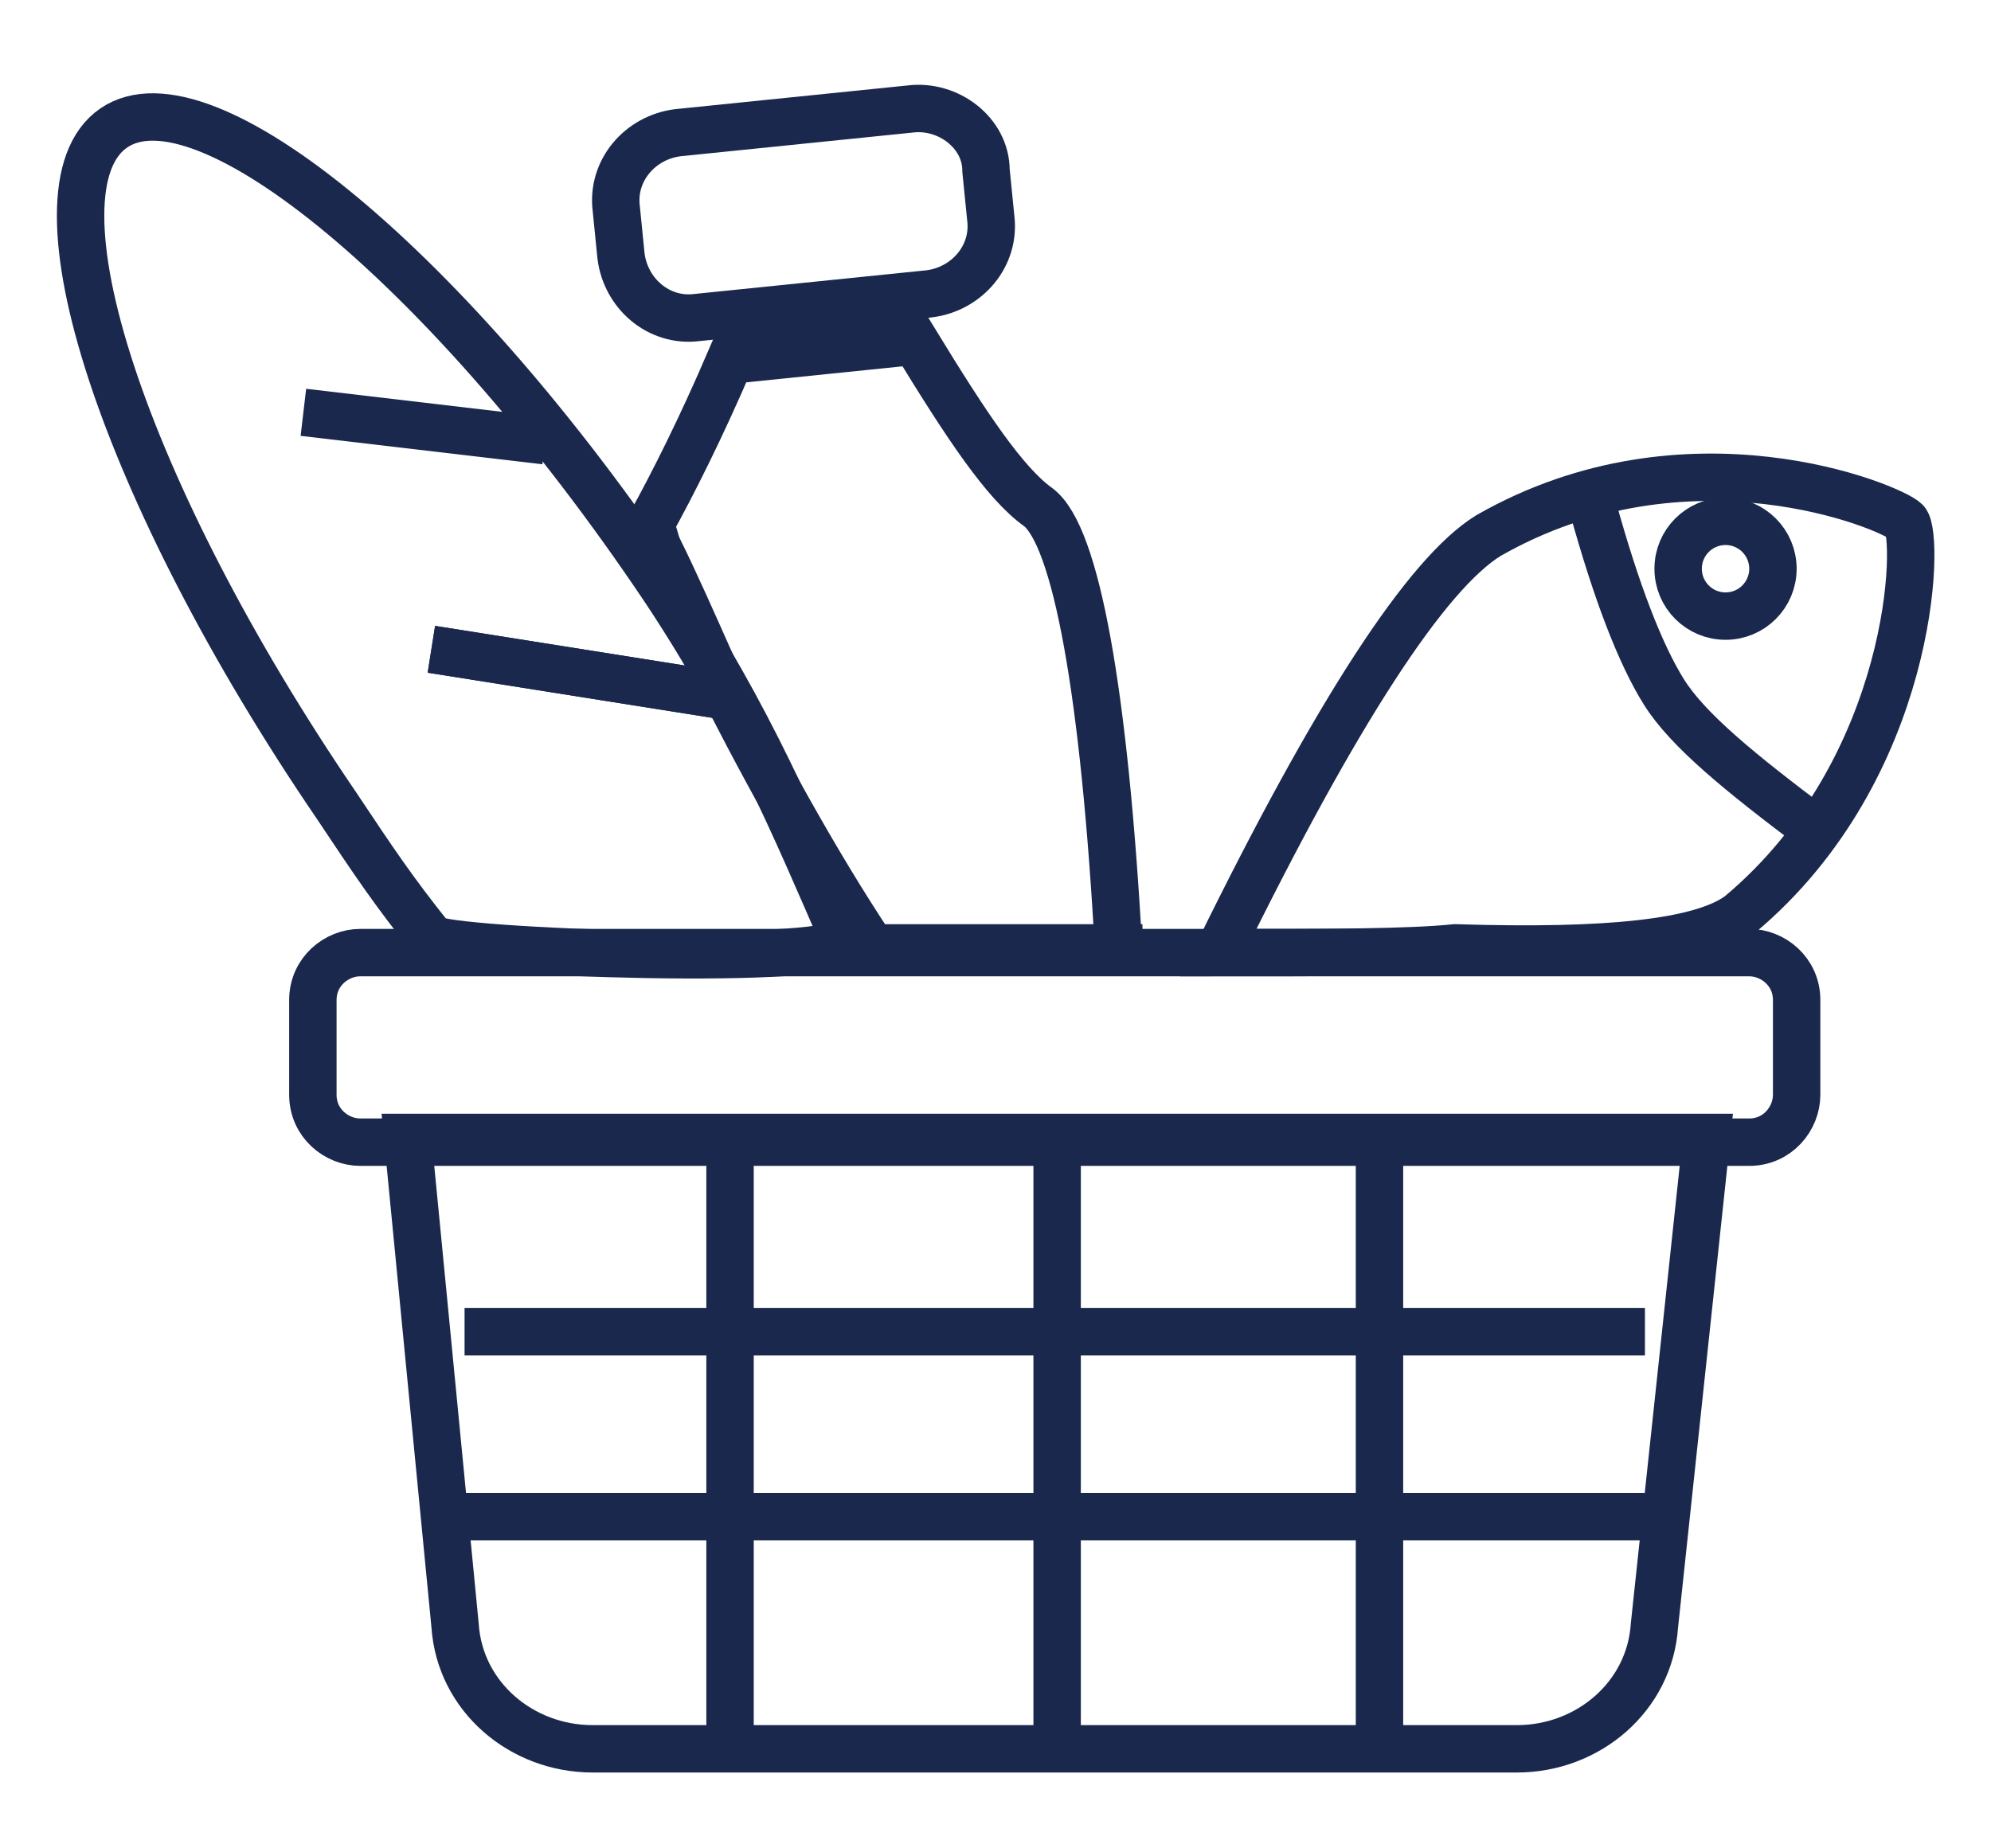
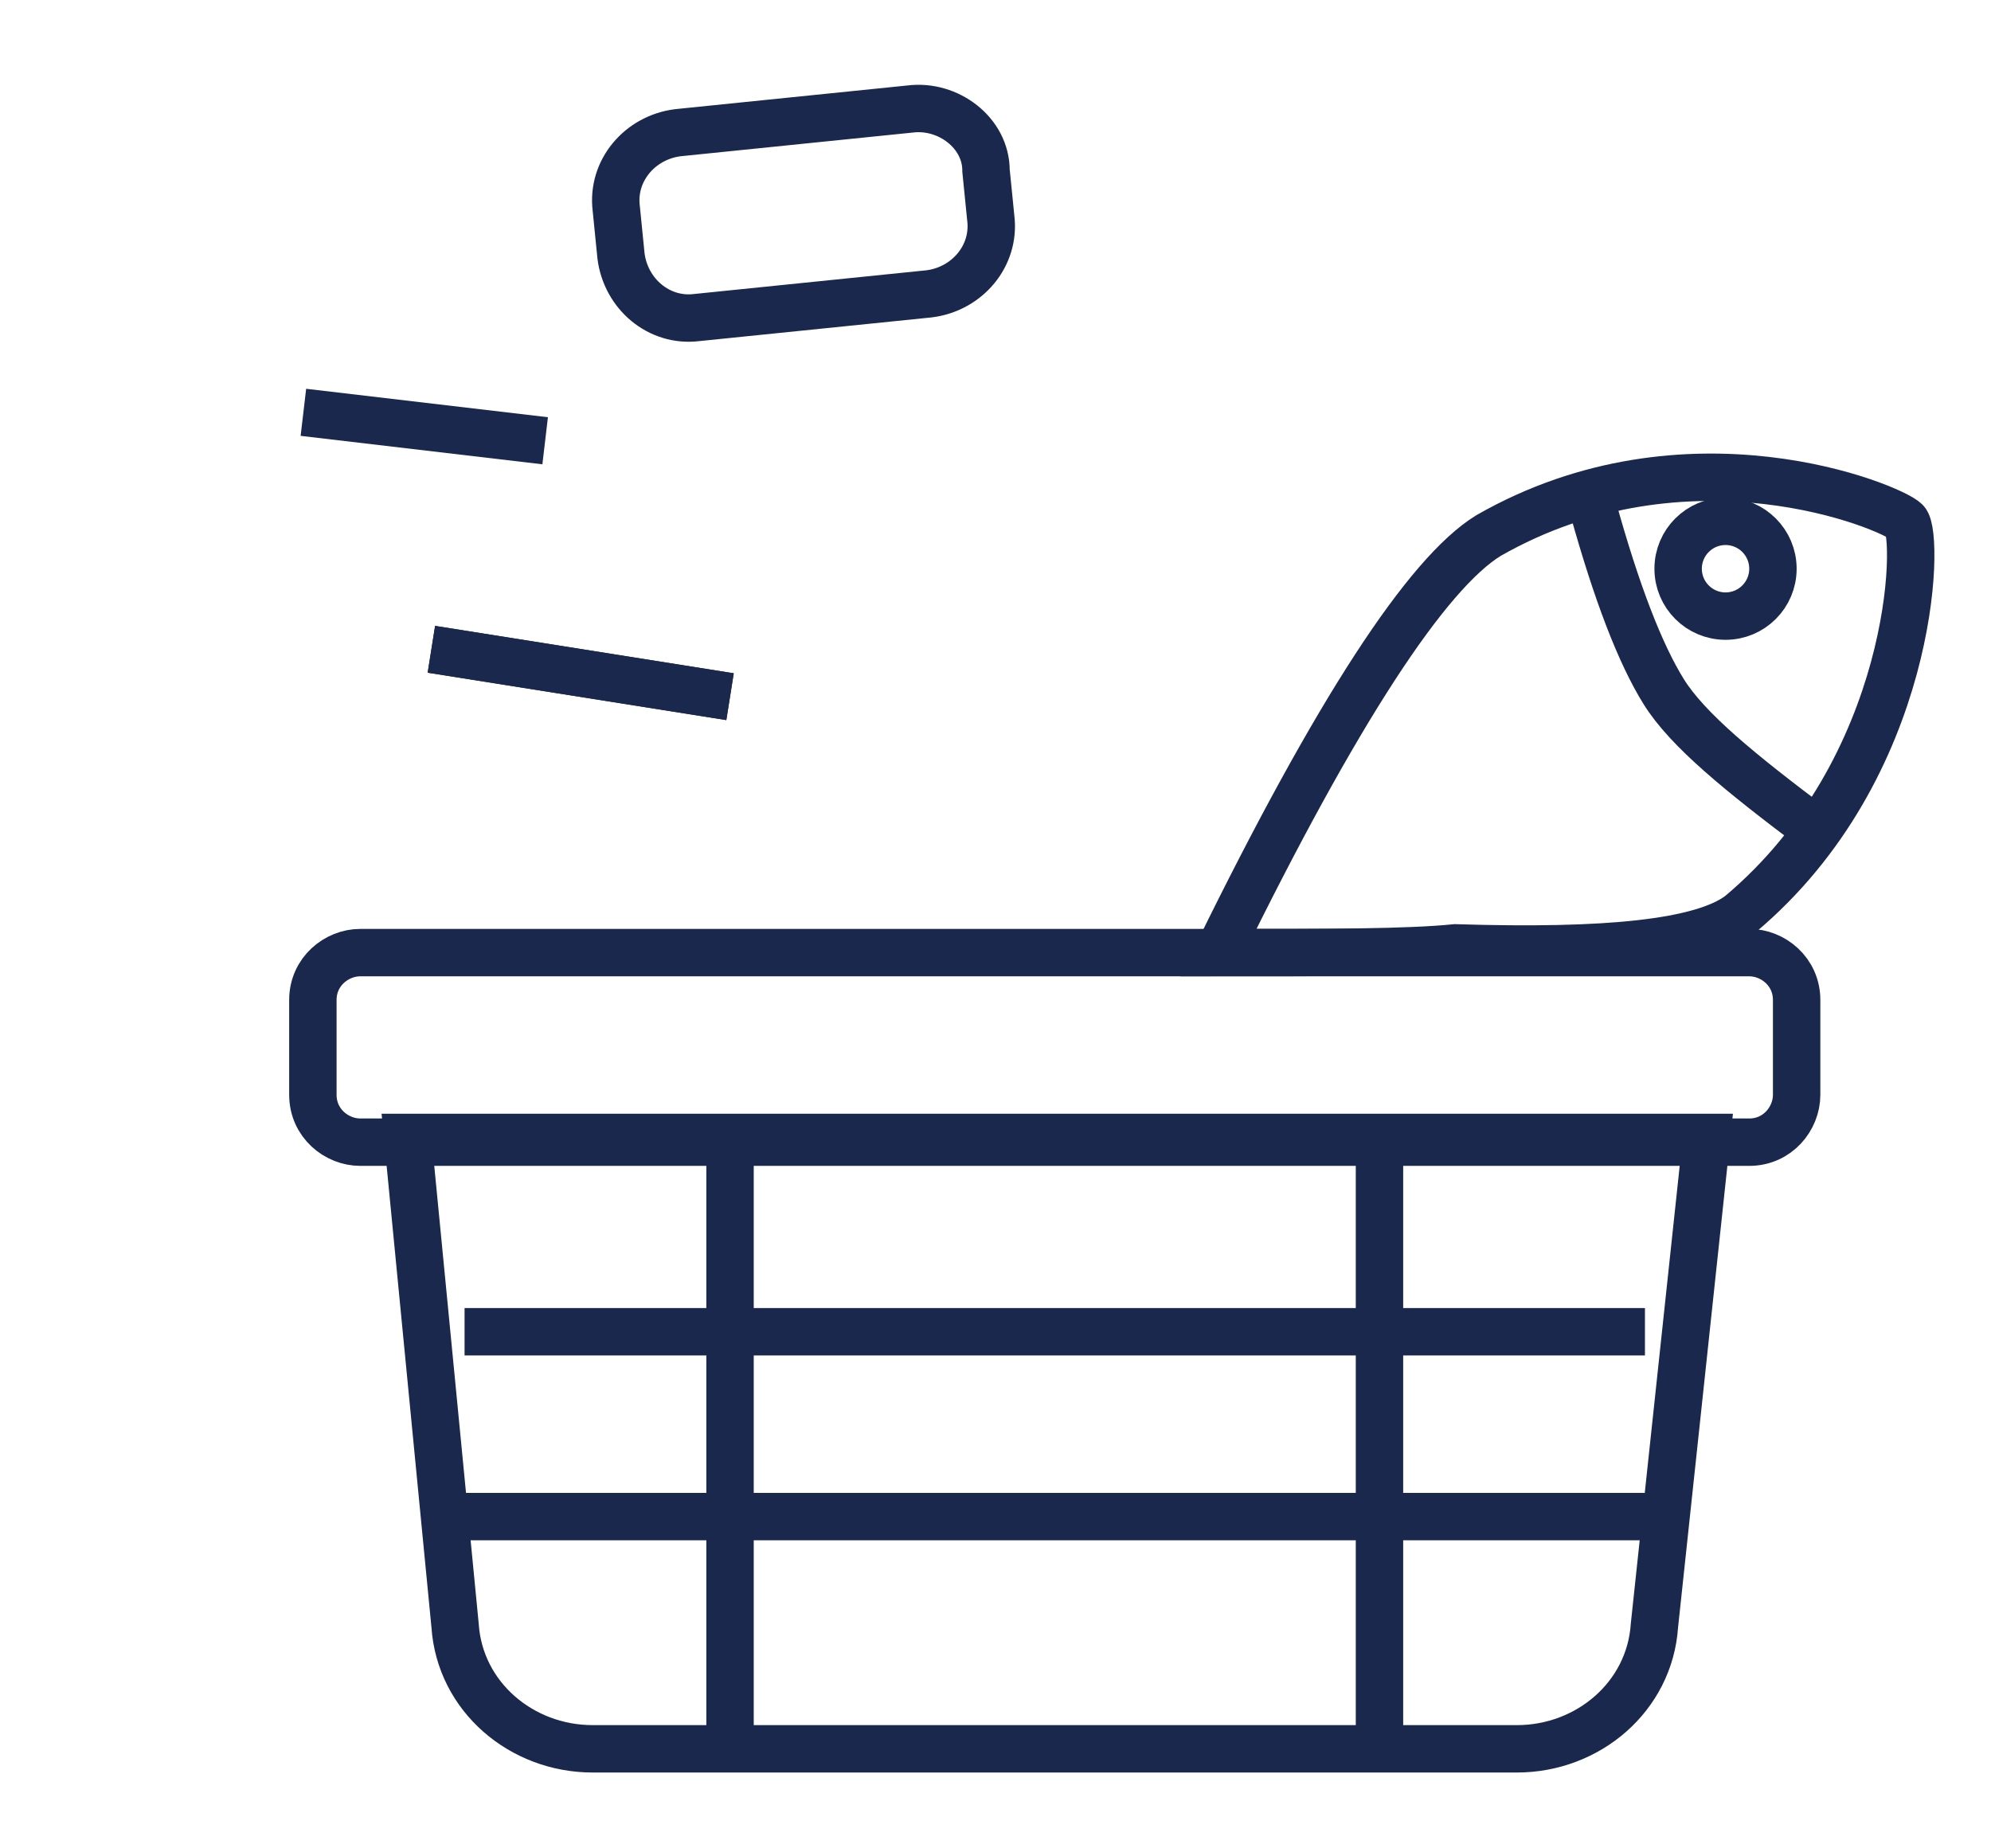
<svg xmlns="http://www.w3.org/2000/svg" version="1.1" id="Layer_1" x="0px" y="0px" viewBox="0 0 42 39" style="enable-background:new 0 0 42 39;" xml:space="preserve">
  <style type="text/css">
	.st0{fill:none;stroke:#19284C;stroke-width:1;}
	.st1{fill:none;stroke:#19284C;}
</style>
  <title>Group 12</title>
  <desc>Created with Sketch.</desc>
  <g id="Page-1">
    <g id="A4" transform="translate(-482, -109)">
      <g id="Group-12" transform="translate(483, 109)">
        <path id="Rectangle" class="st0" d="M18.2,2.3l-4.9,0.5c-0.8,0.1-1.4,0.8-1.3,1.6l0.1,1c0.1,0.8,0.8,1.4,1.6,1.3l4.9-0.5     c0.8-0.1,1.4-0.8,1.3-1.6l-0.1-1C19.8,2.8,19,2.2,18.2,2.3z" />
-         <path id="Combined-Shape" class="st0" d="M22.6,20.1c-0.3-5.5-0.9-8.8-1.7-9.4c-0.7-0.5-1.5-1.7-2.6-3.5l-3.9,0.4     c-0.6,1.4-1.2,2.6-1.7,3.5c0.1,0.1,0.1,0.3,0.2,0.5c0.3,0.6,0.7,1.5,1.1,2.4c1,2,2.2,4.2,3.4,6H22.6z" />
-         <path id="Oval" class="st0" d="M8.1,19.8c-0.8-1-1.2-1.6-2-2.8C1.6,10.4-0.5,4,1.4,2.7S8.5,5.7,13,12.4c1.8,2.7,2.8,5.1,3.8,7.4     C17,20.4,8.4,20.1,8.1,19.8z" />
        <path id="Path-5" class="st0" d="M14.4,14.7l-6.3-1" />
        <path class="st0" d="M10.5,9.3L5.4,8.7" />
        <path class="st0" d="M14.4,14.7l-6.3-1" />
        <path id="Path-9" class="st0" d="M24.7,20.1c2.5-5.1,4.4-8,5.7-8.8c4.2-2.4,8.5-0.6,8.8-0.3c0.3,0.3,0.2,5.2-3.5,8.3     c-0.8,0.6-2.8,0.8-6,0.7C28.7,20.1,27.1,20.1,24.7,20.1z" />
        <path id="Path-10" class="st0" d="M32.6,10.7c0.5,1.8,1,3.1,1.5,3.9c0.5,0.8,1.6,1.7,3.2,2.9" />
        <circle class="st1" cx="35.4" cy="12" r="1" />
        <path class="st0" d="M6.6,20.1h29.3c0.5,0,1,0.4,1,1v2c0,0.5-0.4,1-1,1H6.6c-0.5,0-1-0.4-1-1v-2C5.6,20.5,6.1,20.1,6.6,20.1z" />
        <path id="Path" class="st0" d="M7.6,24l1,10.3c0.1,1.5,1.4,2.6,2.9,2.6H31c1.5,0,2.8-1.1,2.9-2.6L35,24H7.6z" />
-         <path id="Path-16" class="st0" d="M21.3,24v12.9" />
        <path class="st0" d="M28.1,24v12.9" />
        <path class="st0" d="M14.4,24v12.9" />
        <path class="st0" d="M33.7,32H8.8" />
        <path class="st0" d="M33.7,28.1H8.8" />
      </g>
    </g>
  </g>
</svg>